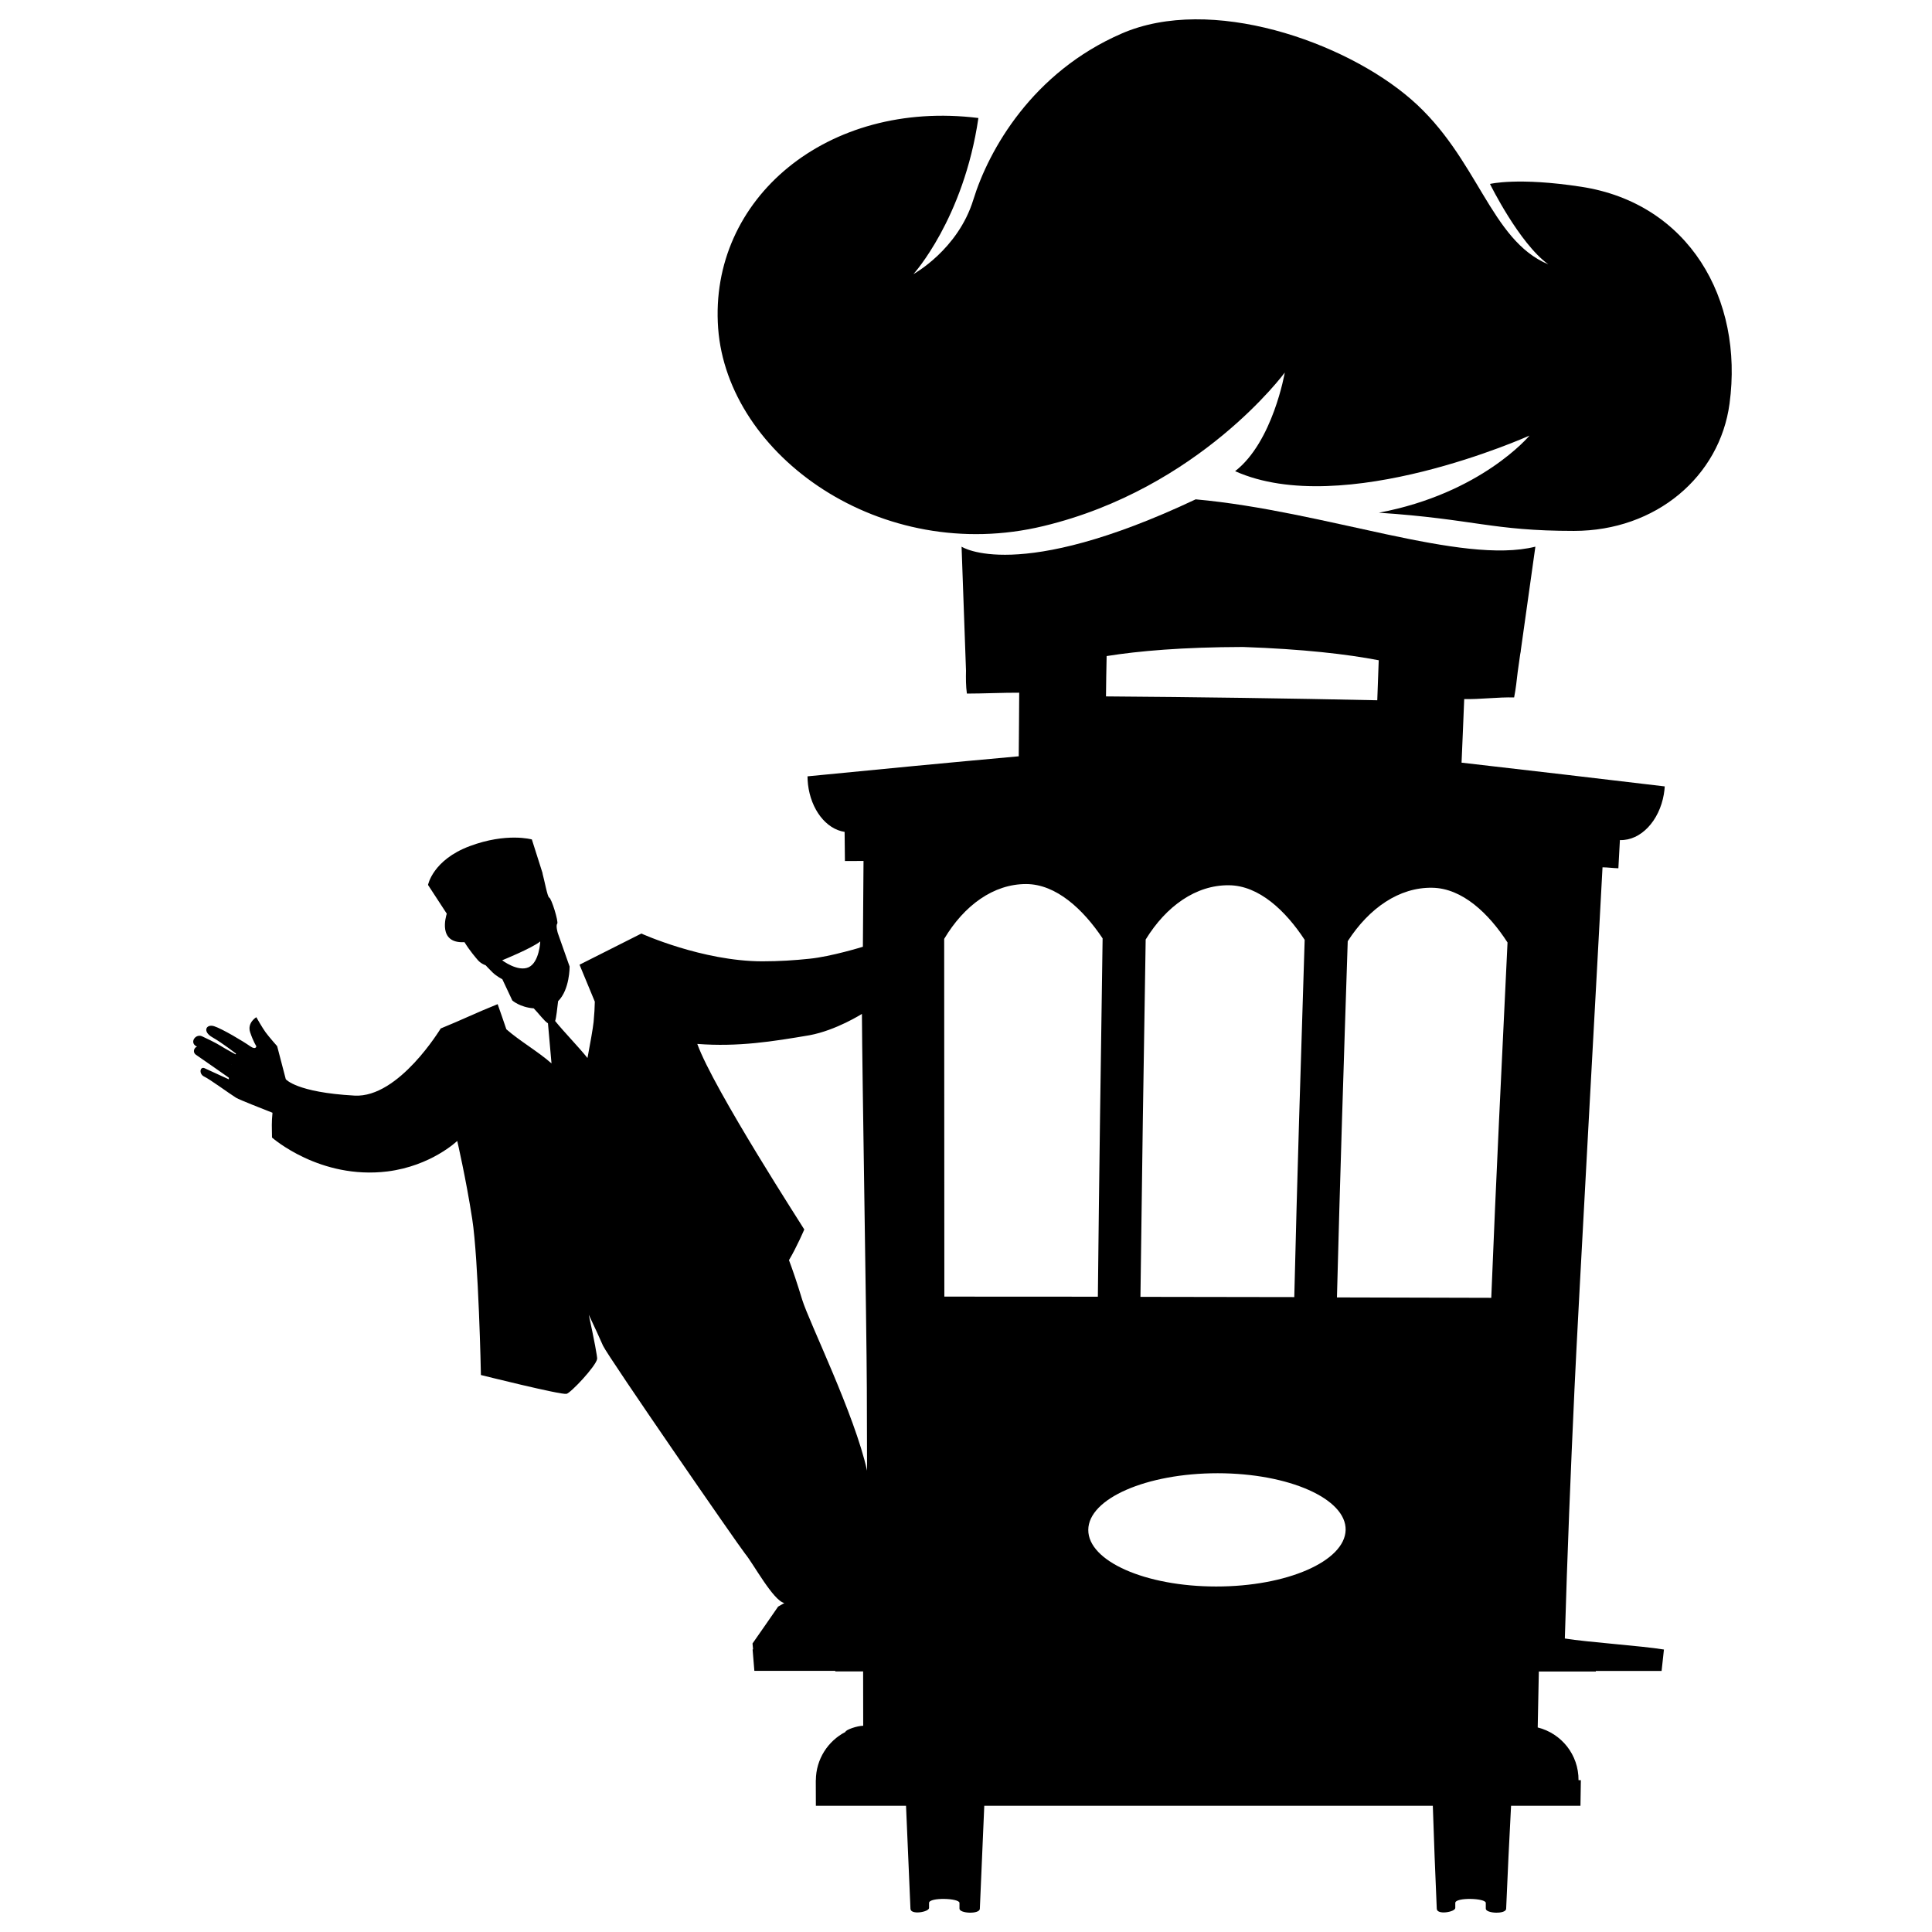
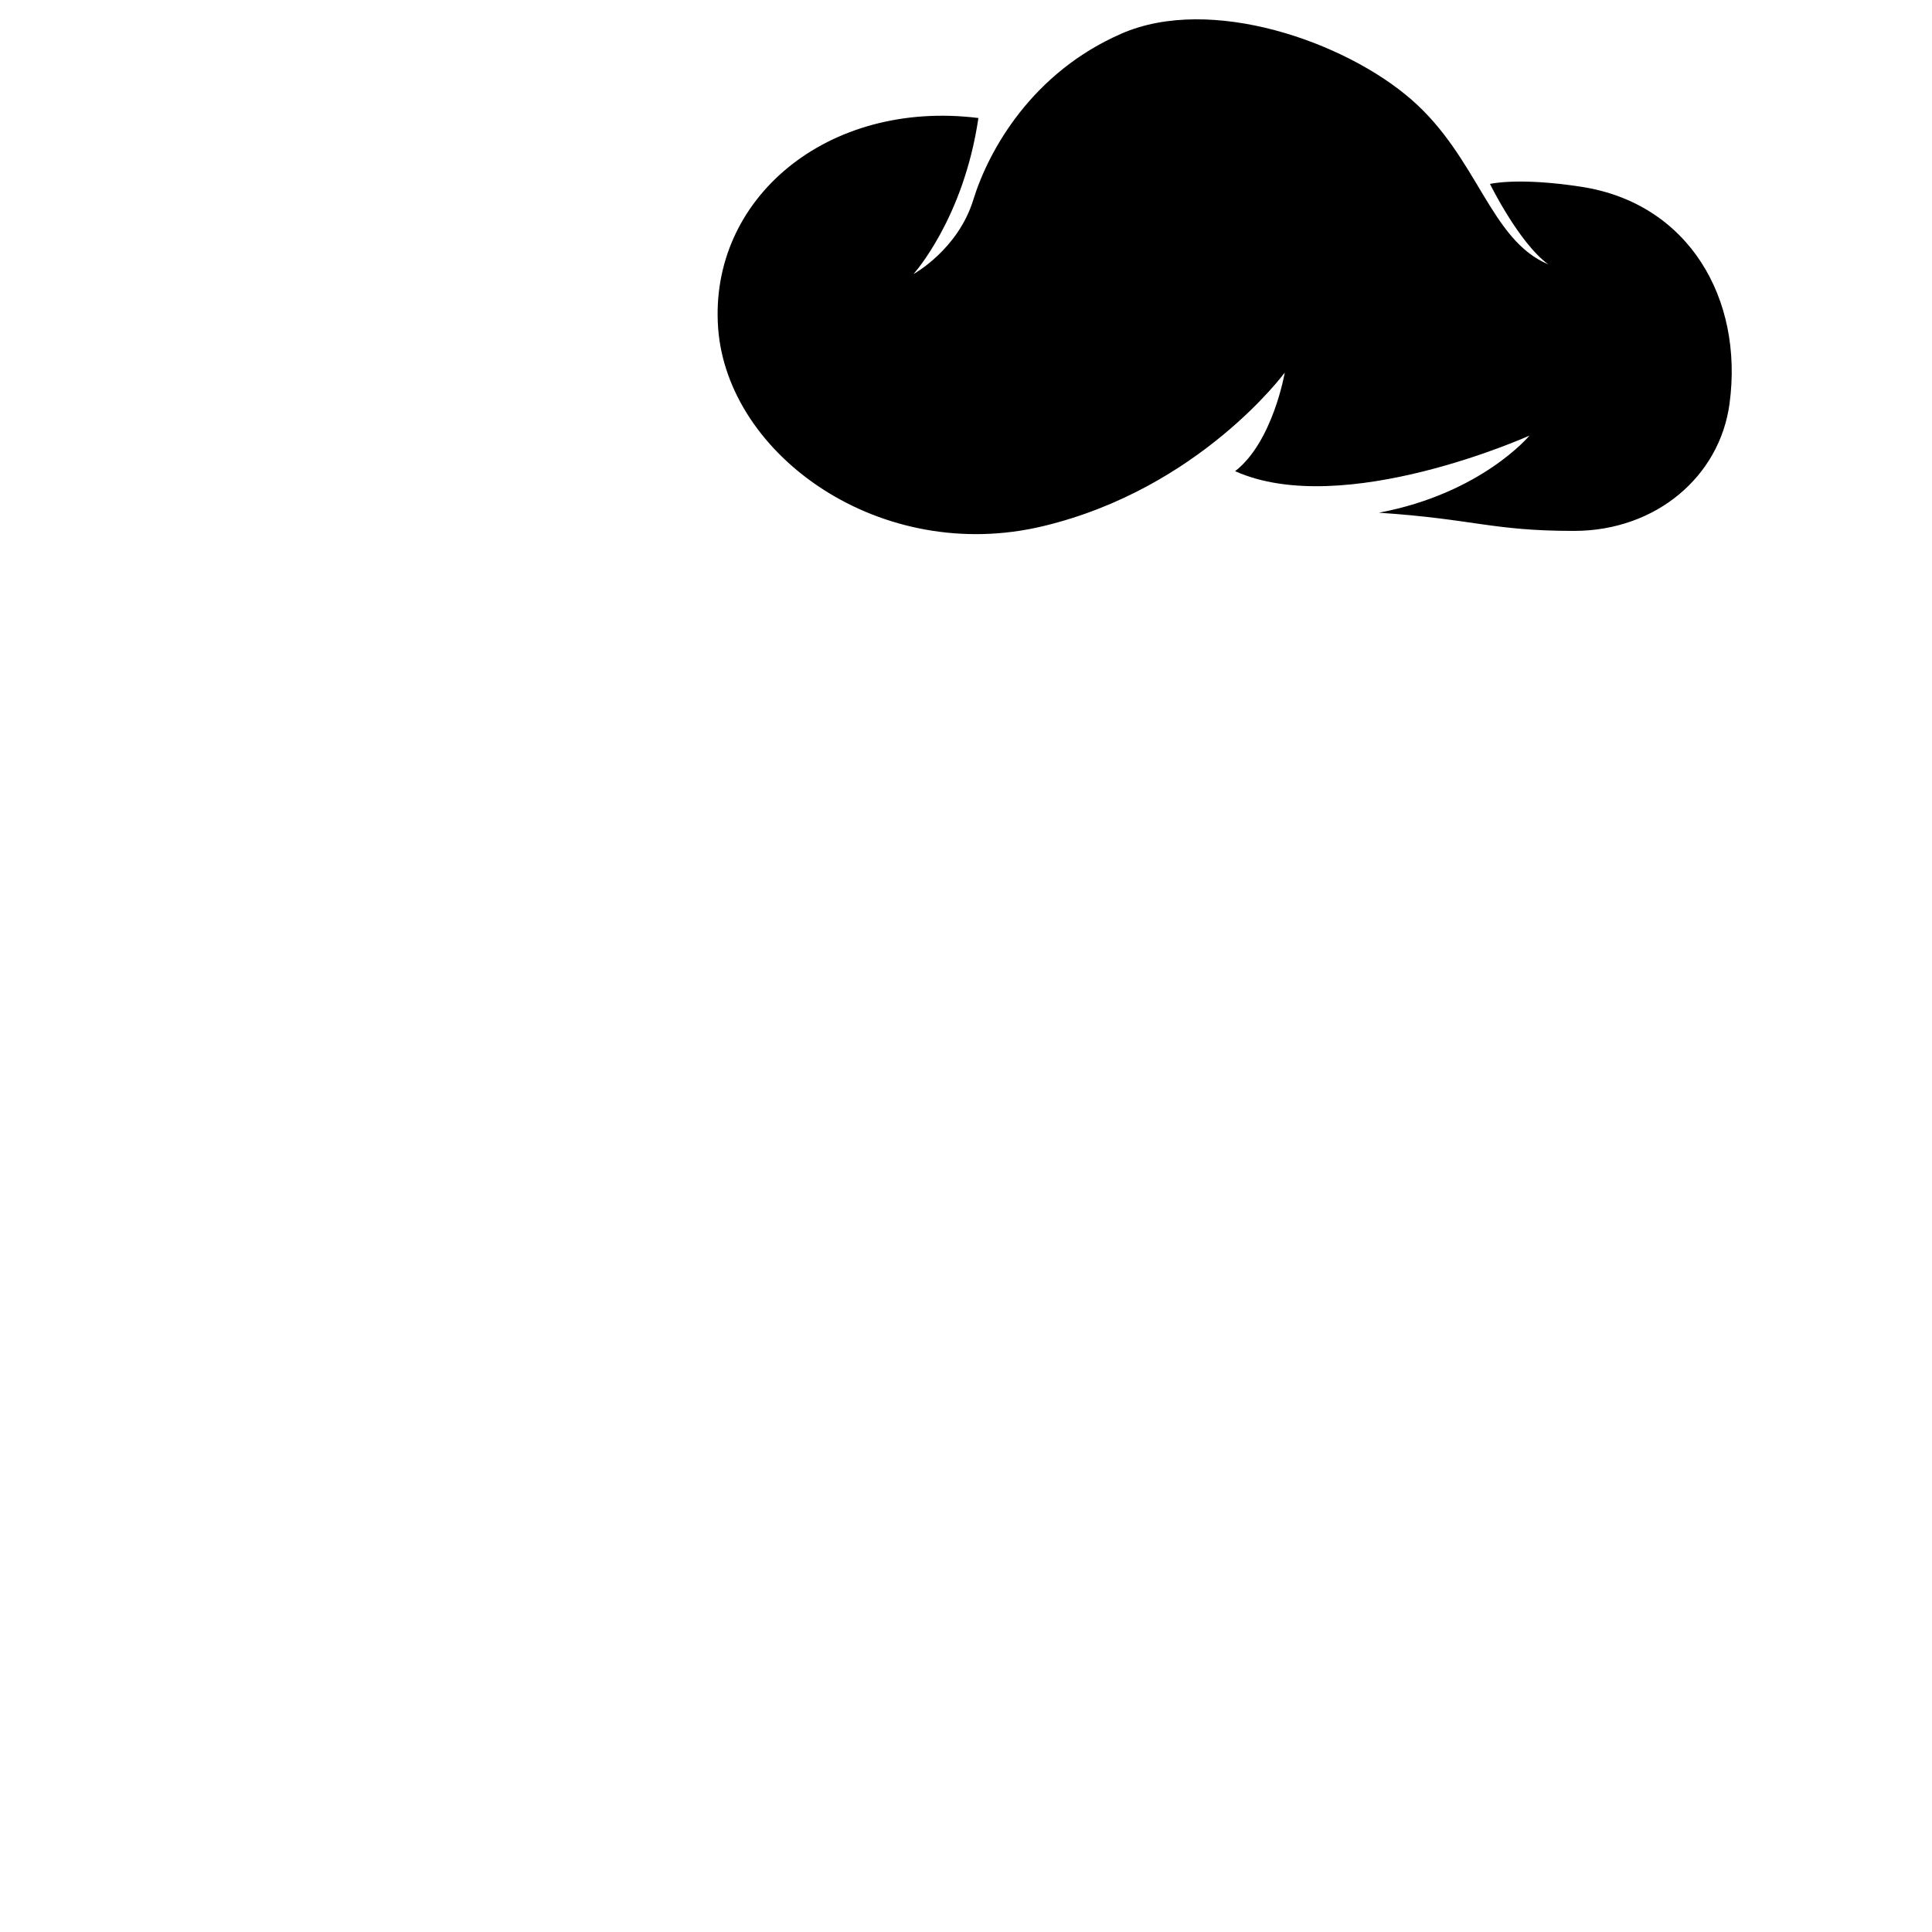
<svg xmlns="http://www.w3.org/2000/svg" width="24" height="24" viewBox="0 0 24 24" fill="none">
  <path d="M19.642 2.32C18.855 2.199 18.509 2.285 18.509 2.285C18.509 2.285 18.871 3.022 19.234 3.284C18.511 2.983 18.363 1.96 17.533 1.237C16.704 0.514 15.038 -0.065 13.933 0.417C12.826 0.898 12.283 1.859 12.091 2.481C11.9 3.103 11.347 3.405 11.347 3.405C11.347 3.405 11.97 2.721 12.154 1.466C10.279 1.233 8.804 2.467 8.921 4.077C9.038 5.663 10.948 7.021 12.962 6.535C14.902 6.069 15.96 4.628 15.96 4.628C15.96 4.628 15.812 5.491 15.343 5.853C16.683 6.455 19 5.411 19 5.411C19 5.411 18.405 6.129 17.129 6.369C18.32 6.449 18.532 6.595 19.552 6.595C20.573 6.595 21.364 5.917 21.485 5.014C21.661 3.711 20.977 2.524 19.642 2.32Z" fill="currentColor" />
-   <path d="M20.669 9.866C20.669 9.865 20.669 9.865 20.669 9.864C20.674 9.833 20.679 9.801 20.68 9.769C19.838 9.669 18.997 9.57 18.156 9.474C18.167 9.21 18.179 8.947 18.189 8.683V8.684C18.385 8.689 18.614 8.658 18.809 8.664C18.831 8.553 18.841 8.451 18.853 8.35L18.884 8.13C18.886 8.115 18.889 8.101 18.892 8.087C18.892 8.087 18.892 8.087 18.891 8.086L19.073 6.791C18.153 7.02 16.469 6.349 14.853 6.203C12.634 7.251 11.945 6.791 11.945 6.791L12 8.33C11.998 8.426 11.998 8.523 12.011 8.616C12.206 8.616 12.466 8.604 12.661 8.605C12.661 8.605 12.661 8.605 12.661 8.604C12.659 8.869 12.658 9.133 12.655 9.395C11.779 9.474 10.905 9.558 10.031 9.644C10.031 9.677 10.034 9.71 10.037 9.742V9.743C10.073 10.054 10.26 10.299 10.492 10.334C10.493 10.454 10.495 10.575 10.496 10.696C10.572 10.696 10.649 10.696 10.727 10.695L10.719 11.761C10.719 11.761 10.326 11.883 10.054 11.91C9.875 11.929 9.678 11.942 9.468 11.942C8.722 11.94 7.968 11.597 7.967 11.597C7.71 11.726 7.455 11.854 7.199 11.984C7.199 11.984 7.273 12.163 7.389 12.443C7.388 12.513 7.383 12.599 7.374 12.695C7.365 12.779 7.332 12.962 7.298 13.143C7.185 13.002 7.01 12.824 6.896 12.683C6.91 12.648 6.922 12.525 6.933 12.437C7.079 12.292 7.076 12.007 7.076 12.007C7.027 11.868 6.978 11.728 6.929 11.59C6.929 11.59 6.902 11.499 6.922 11.475C6.941 11.452 6.85 11.157 6.822 11.15C6.801 11.143 6.763 10.936 6.74 10.853V10.847L6.607 10.428C6.607 10.428 6.295 10.339 5.835 10.511C5.375 10.683 5.317 10.993 5.317 10.993L5.55 11.35C5.54 11.383 5.435 11.723 5.77 11.704C5.836 11.812 5.914 11.901 5.937 11.928C5.976 11.973 6.033 11.991 6.033 11.991C6.033 11.991 6.066 12.028 6.119 12.08C6.173 12.132 6.24 12.164 6.24 12.164C6.281 12.252 6.323 12.34 6.364 12.428C6.364 12.428 6.458 12.513 6.63 12.526C6.686 12.582 6.76 12.684 6.807 12.712C6.818 12.851 6.84 13.072 6.851 13.21C6.688 13.065 6.455 12.931 6.29 12.786C6.254 12.679 6.217 12.574 6.182 12.474C5.922 12.578 5.733 12.671 5.475 12.776C5.473 12.777 4.955 13.64 4.405 13.61C3.678 13.57 3.55 13.406 3.55 13.406C3.514 13.269 3.479 13.133 3.443 12.996C3.443 12.996 3.337 12.876 3.299 12.823C3.26 12.77 3.184 12.636 3.184 12.636C3.184 12.636 3.069 12.704 3.107 12.822C3.146 12.939 3.184 12.996 3.184 12.996C3.184 12.996 3.182 13.049 3.105 12.995C3.028 12.94 2.759 12.779 2.66 12.748C2.562 12.717 2.511 12.813 2.637 12.885C2.764 12.957 2.932 13.089 2.932 13.089C2.928 13.1 2.931 13.088 2.927 13.098C2.927 13.098 2.794 13.026 2.741 12.992C2.687 12.957 2.543 12.888 2.509 12.873C2.43 12.839 2.353 12.947 2.436 12.996C2.439 12.998 2.445 13.001 2.448 13.002C2.416 13.009 2.385 13.069 2.436 13.104C2.498 13.146 2.843 13.387 2.842 13.387C2.841 13.399 2.845 13.394 2.843 13.408C2.843 13.408 2.58 13.287 2.542 13.27C2.483 13.244 2.468 13.342 2.537 13.374C2.606 13.406 2.851 13.586 2.933 13.637C2.981 13.665 3.269 13.777 3.385 13.823C3.373 13.944 3.377 14.008 3.379 14.131C3.379 14.131 3.972 14.656 4.813 14.552C5.357 14.484 5.68 14.173 5.68 14.173C5.68 14.173 5.789 14.643 5.866 15.142C5.944 15.643 5.975 17.081 5.974 17.081C5.975 17.081 6.965 17.329 7.037 17.315C7.089 17.305 7.404 16.97 7.418 16.881C7.421 16.857 7.383 16.651 7.314 16.332C7.383 16.478 7.46 16.644 7.491 16.717C7.56 16.863 9.164 19.185 9.257 19.302C9.356 19.421 9.605 19.883 9.742 19.913C9.743 19.913 9.743 19.913 9.744 19.913C9.719 19.928 9.693 19.943 9.666 19.958C9.56 20.111 9.455 20.264 9.348 20.416C9.35 20.441 9.352 20.464 9.355 20.489C9.353 20.489 9.351 20.49 9.349 20.49C9.356 20.578 9.364 20.667 9.371 20.756C9.706 20.756 10.041 20.756 10.376 20.756C10.376 20.758 10.376 20.76 10.376 20.763C10.491 20.763 10.607 20.763 10.722 20.763C10.723 20.988 10.723 21.214 10.723 21.438C10.649 21.438 10.502 21.489 10.502 21.515C10.285 21.627 10.136 21.854 10.135 22.114H10.134C10.134 22.22 10.134 22.326 10.135 22.432H10.505H10.824H11.142H11.255C11.274 22.858 11.292 23.284 11.31 23.71C11.31 23.792 11.541 23.752 11.541 23.701C11.541 23.649 11.541 23.71 11.541 23.639C11.541 23.567 11.919 23.578 11.919 23.639C11.919 23.7 11.919 23.649 11.919 23.71C11.919 23.771 12.172 23.782 12.172 23.71C12.191 23.284 12.209 22.858 12.227 22.432C13.03 22.432 13.832 22.432 14.635 22.432C14.742 22.432 14.848 22.432 14.954 22.432C15.061 22.432 15.167 22.432 15.274 22.432C15.381 22.432 15.487 22.432 15.594 22.432C16.329 22.432 17.064 22.432 17.799 22.432C17.813 22.858 17.829 23.284 17.848 23.71C17.848 23.792 18.078 23.752 18.078 23.701C18.078 23.649 18.078 23.71 18.078 23.639C18.078 23.567 18.458 23.578 18.457 23.639C18.457 23.7 18.457 23.649 18.457 23.71C18.457 23.771 18.71 23.782 18.71 23.71C18.728 23.284 18.748 22.858 18.771 22.432C19.058 22.432 19.346 22.432 19.633 22.432C19.634 22.326 19.636 22.22 19.638 22.114H19.609C19.611 21.798 19.397 21.533 19.102 21.459C19.107 21.228 19.111 20.996 19.116 20.764C19.352 20.764 19.587 20.764 19.824 20.764C19.824 20.762 19.824 20.76 19.824 20.757C20.096 20.757 20.369 20.757 20.641 20.757C20.651 20.668 20.66 20.58 20.67 20.491C20.392 20.445 19.718 20.4 19.439 20.354C19.469 19.321 19.511 18.286 19.559 17.252C19.427 17.252 19.69 17.251 19.559 17.251C19.593 16.477 19.867 11.549 19.907 10.774C19.978 10.775 20.033 10.784 20.104 10.786C20.11 10.669 20.116 10.553 20.123 10.436C20.384 10.444 20.613 10.195 20.669 9.866ZM6.566 12.016C6.431 12.076 6.238 11.929 6.238 11.929C6.238 11.929 6.608 11.779 6.711 11.695C6.712 11.695 6.7 11.955 6.566 12.016ZM2.872 13.221C2.873 13.219 2.874 13.219 2.874 13.222C2.874 13.222 2.873 13.221 2.872 13.221ZM10.771 18.269C10.617 17.57 10.05 16.422 9.965 16.145C9.903 15.94 9.848 15.779 9.801 15.654C9.9 15.487 9.991 15.273 9.991 15.273C9.995 15.274 8.864 13.53 8.662 12.968C9.172 13.007 9.602 12.937 10.057 12.86C10.389 12.798 10.707 12.595 10.707 12.595C10.711 13.378 10.765 16.462 10.768 17.241C10.631 17.241 10.904 17.241 10.768 17.241C10.769 17.428 10.77 18.081 10.771 18.269ZM13.747 8.15C14.146 8.086 14.693 8.039 15.44 8.037C16.187 8.063 16.731 8.126 17.127 8.202C17.121 8.368 17.115 8.533 17.109 8.699C15.985 8.675 14.861 8.659 13.739 8.651C13.741 8.484 13.743 8.318 13.747 8.15ZM16.207 11.675C16.159 13.192 16.114 14.611 16.078 16.113C15.44 16.112 14.804 16.111 14.167 16.11C14.185 14.638 14.207 13.16 14.232 11.671C14.488 11.254 14.858 10.993 15.265 10.997C15.639 10.999 15.971 11.314 16.207 11.675ZM11.731 16.107C11.73 14.634 11.73 13.155 11.729 11.663C11.978 11.245 12.343 10.981 12.748 10.982C13.12 10.983 13.456 11.296 13.697 11.657C13.674 13.181 13.654 14.603 13.638 16.108C13.002 16.108 12.367 16.107 11.731 16.107ZM15.107 19.708C14.228 19.708 13.517 19.393 13.519 19.005C13.521 18.616 14.241 18.301 15.127 18.301C16.012 18.302 16.724 18.618 16.716 19.006C16.706 19.394 15.987 19.709 15.107 19.708ZM18.525 16.122C17.885 16.12 17.246 16.118 16.608 16.117C16.646 14.649 16.693 13.174 16.742 11.692C17.008 11.279 17.383 11.021 17.791 11.028C18.165 11.033 18.495 11.348 18.727 11.708C18.655 13.213 18.585 14.624 18.525 16.122Z" fill="currentColor" />
</svg>